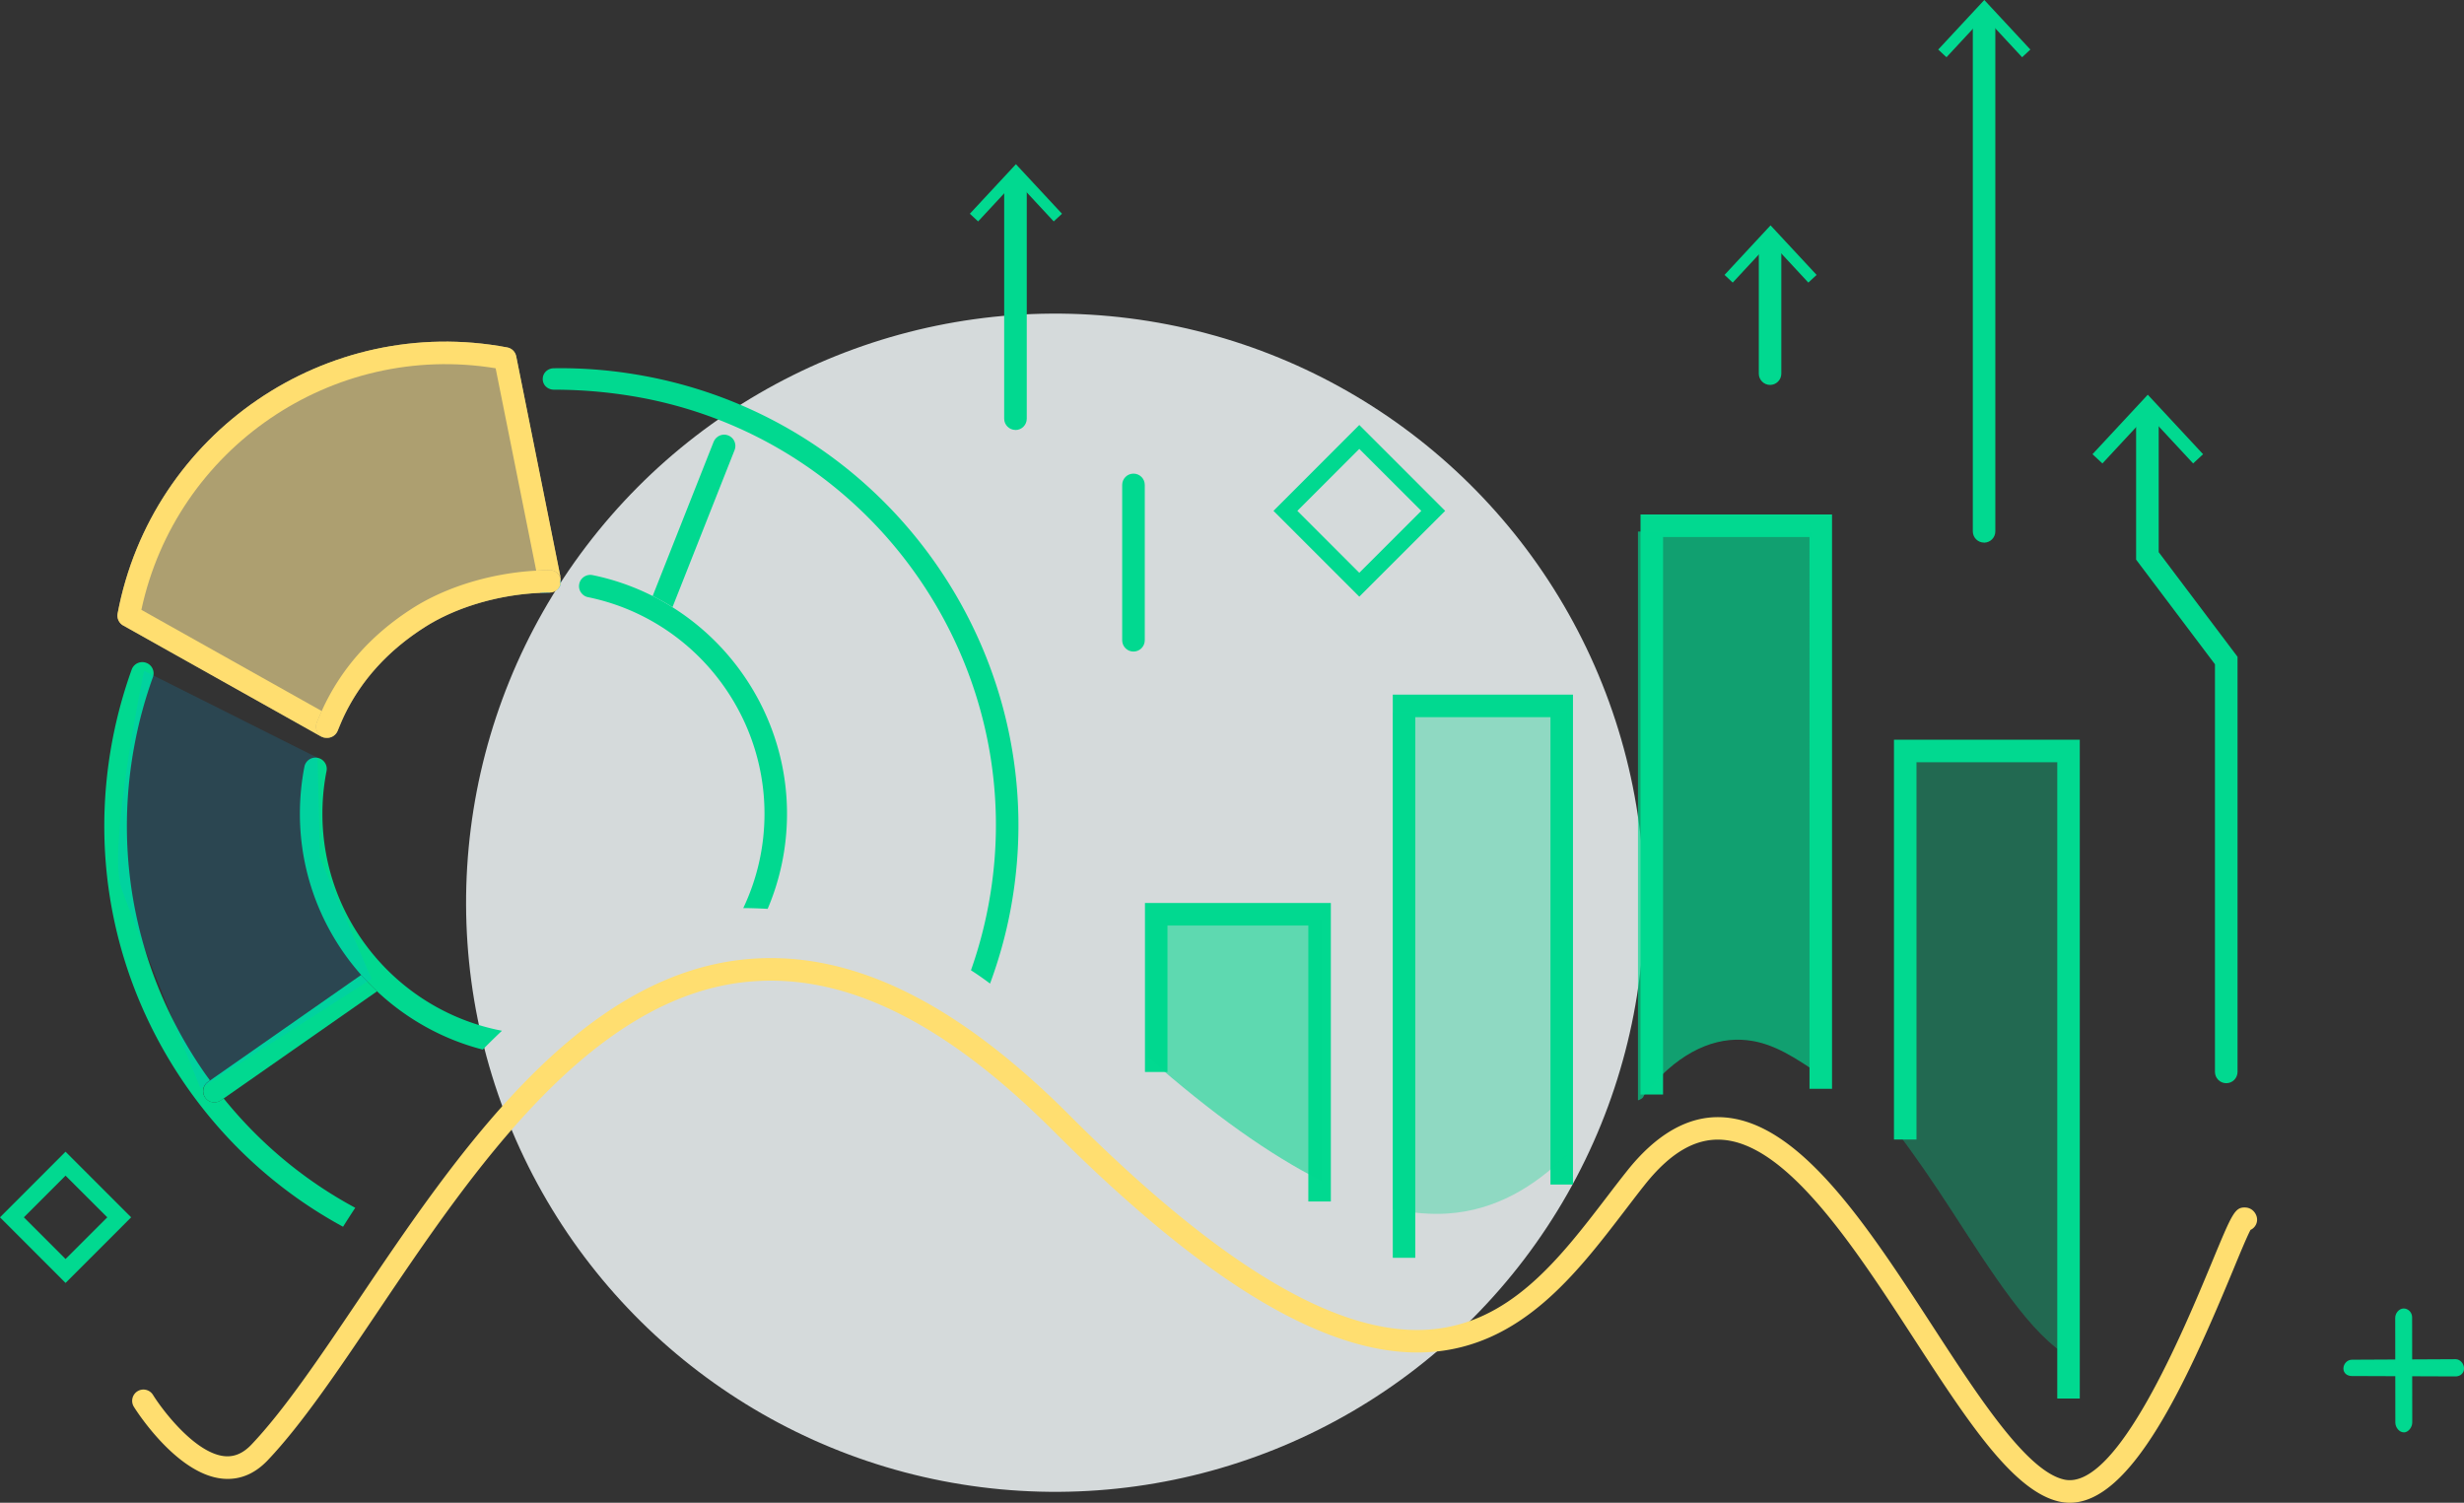
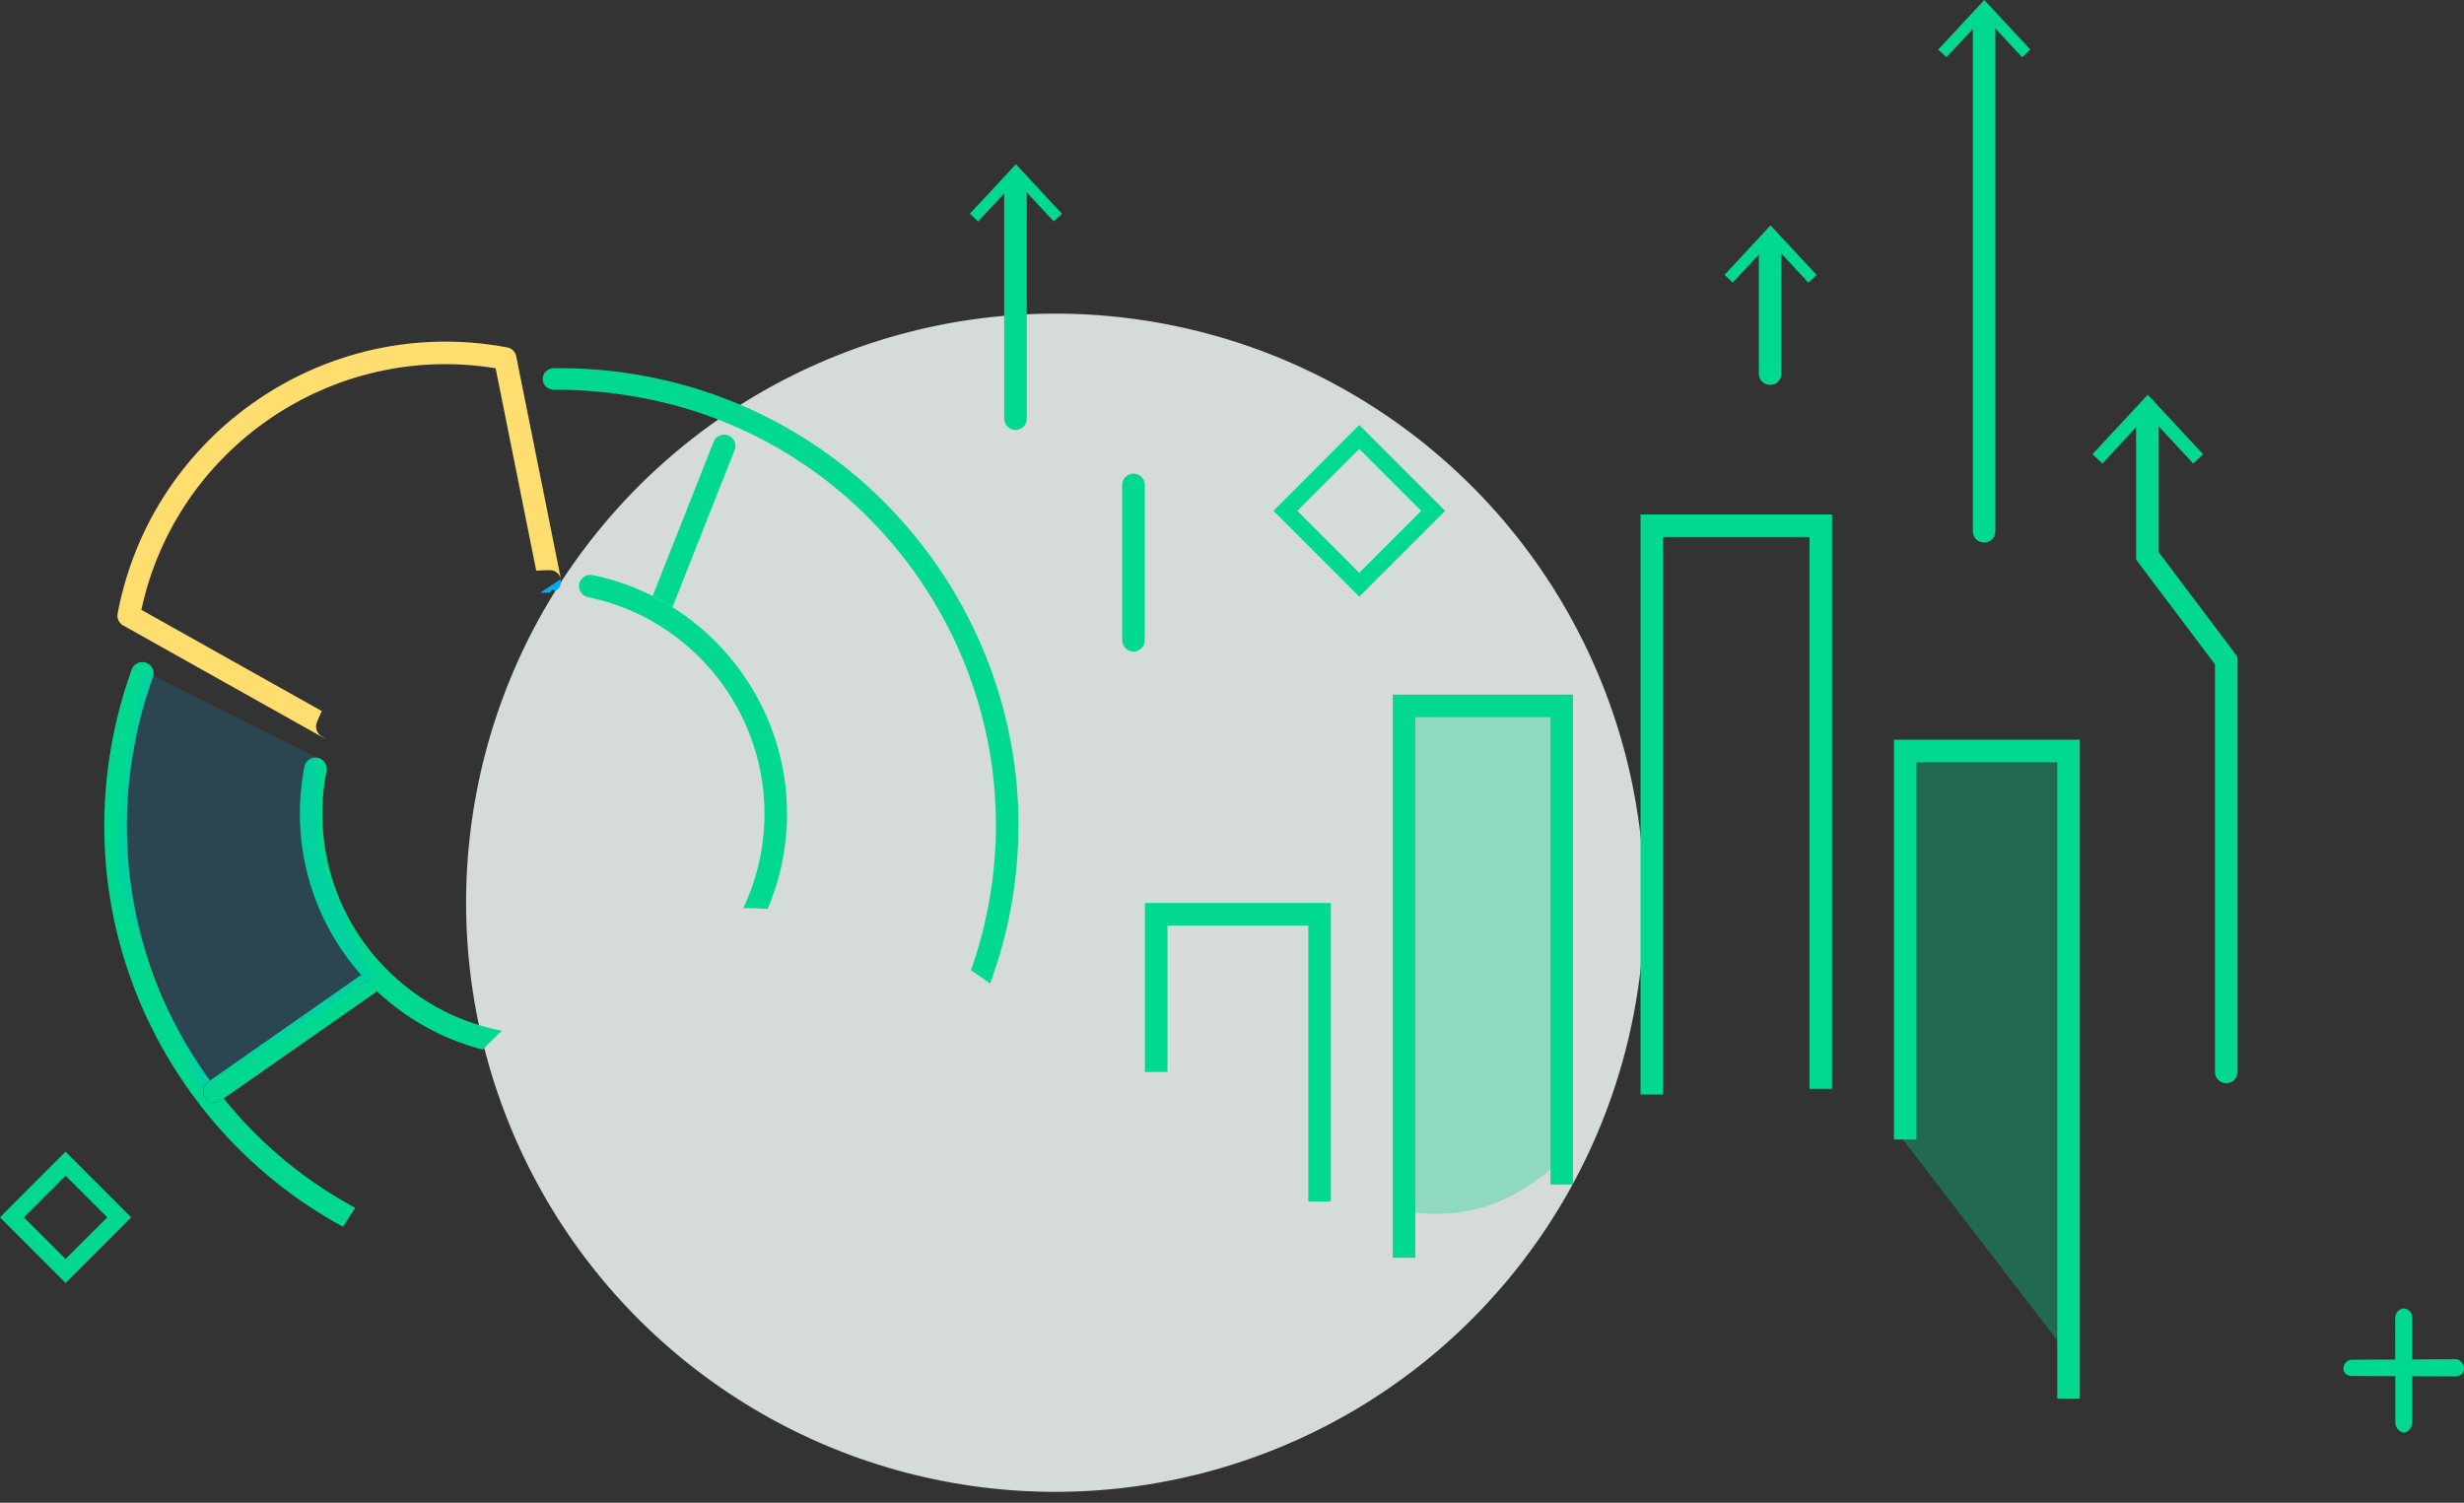
<svg xmlns="http://www.w3.org/2000/svg" id="_ÎÓÈ_1" data-name="—ÎÓÈ_1" viewBox="0 0 381.9 232.92">
  <rect x="0" y="0" width="381.9" height="232.92" fill="#333333" stroke="none" />
  <defs>
    <style>.cls-1{fill:#03abf2}.cls-3,.cls-4{fill:#01d990}.cls-7{fill:#ffde70}.cls-4{opacity:.33}</style>
  </defs>
  <circle cx="163.54" cy="139.91" r="91.31" style="fill:#f1f7f8;opacity:.85" transform="rotate(-82.77 163.55 139.909)" />
  <path d="M157.39 66.64c-.96 0-1.75-.78-1.75-1.75V28.24c0-.96.78-1.75 1.75-1.75s1.75.78 1.75 1.75V64.9c0 .96-.78 1.75-1.75 1.75Z" class="cls-3" />
  <path d="m150.32 33.13 1.28 1.19 5.86-6.31 5.86 6.31 1.28-1.19-7.14-7.68-7.14 7.68zM274.35 59.66c-.96 0-1.75-.78-1.75-1.75V37.83c0-.96.78-1.75 1.75-1.75s1.74.78 1.74 1.75v20.08c0 .96-.78 1.75-1.74 1.75ZM175.68 100.99c-.96 0-1.75-.78-1.75-1.75V75.16c0-.96.78-1.75 1.75-1.75s1.75.78 1.75 1.75v24.08c0 .96-.78 1.75-1.75 1.75Z" class="cls-3" />
  <path d="m267.29 42.61 1.27 1.19 5.86-6.31 5.86 6.31 1.28-1.19-7.14-7.68-7.13 7.68zM307.51 84.1c-.96 0-1.74-.78-1.74-1.75V2.93c0-.96.78-1.75 1.74-1.75s1.75.78 1.75 1.75v79.43c0 .96-.78 1.75-1.75 1.75Z" class="cls-3" />
  <path d="m300.41 7.68 1.28 1.19 5.86-6.31 5.86 6.31 1.28-1.19L307.55 0l-7.14 7.68z" class="cls-3" />
-   <path d="M86.94 89.77s0 .11.02.16c0-.05 0-.11-.02-.16Z" class="cls-1" />
-   <path d="M86.92 89.76 80 55.22c-.14-.7-.68-1.24-1.38-1.37C50.6 48.57 23.51 67.07 18.23 95.1c-.14.74.21 1.48.86 1.85l30.66 17.2c.27.15.56.22.85.22H50.72c.7 0 1.36-.43 1.63-1.12.09-.24.21-.47.3-.7l-2.56 1.7 2.56-1.7c.23-.56.46-1.12.72-1.66 2.66-5.52 6.86-10.12 12.53-13.72 4.51-2.86 10.5-4.72 16.46-5.19.45-.04.88-.06 1.33-.08l3.17-2.12.04-.02Zm-37.09 20.53c-.25.55-.5 1.1-.72 1.67.22-.57.47-1.12.72-1.67Zm35.39-21.92c.84 0 1.51.6 1.68 1.39-.16-.79-.84-1.39-1.69-1.39Z" style="fill:#ffe799;opacity:.6" />
  <path d="M86.88 90.12c0-.06.04-.12.03-.19 0-.05.01-.11 0-.16l-3.19 2.12c.5-.02 1.01-.04 1.51-.04.07 0 .13-.23.2-.24.05 0 .09-.23.14-.23.12 0 .23.16.33.11.02 0 .03.09.05.08.09-.04.17-.03.25-.08.05-.04.1-.05.15-.09.04-.03.08-.05.11-.08.04-.04.07-.08.11-.13.03-.04.07-.08.1-.12.03-.05.05-.09.08-.14.03-.05.06-.1.08-.15.04-.1.07-.19.09-.3 0 0-.04-.02-.04-.03.02-.11-.02-.23-.02-.35Z" class="cls-1" />
  <path d="M364.52 213.28c-.72 0-1.31-.44-1.31-1.16s.59-1.37 1.31-1.37l16.08-.08c.72 0 1.31.72 1.31 1.44s-.58 1.23-1.31 1.23l-16.08-.06Z" class="cls-3" />
  <path d="M372.57 222.01c-.72 0-1.31-.79-1.31-1.51l-.02-16.23c0-.72.58-1.46 1.31-1.46.72 0 1.31.63 1.31 1.36l.02 16.31c0 .72-.59 1.54-1.31 1.54ZM345.05 167.89c-.96 0-1.75-.78-1.75-1.75v-63.18l-12.22-16.22V64.02c0-.96.78-1.75 1.75-1.75s1.75.78 1.75 1.75v21.56l12.22 16.22v64.34c0 .96-.78 1.75-1.74 1.75Z" class="cls-3" />
  <path d="m324.32 70.4 1.54 1.43 7.03-7.57 7.03 7.57 1.54-1.43-8.57-9.22-8.57 9.22zM10.16 198.85 0 188.68l10.16-10.17 10.17 10.17-10.17 10.17ZM3.7 188.68l6.46 6.46 6.47-6.46-6.47-6.46-6.46 6.46ZM210.68 92.48l-13.3-13.3 13.3-13.31 13.31 13.31-13.31 13.3Zm-9.6-13.3 9.6 9.6 9.61-9.6-9.61-9.6-9.6 9.6ZM257.76 169.64h-3.49v-89.9h29.68v89.02h-3.49V83.23h-22.7v86.41zM206.27 186.22h-3.49v-42.77h-21.83v22.7h-3.49v-26.19h28.81v46.26zM322.35 216.77h-3.49v-98.63h-21.82v58.48h-3.49v-61.97h28.8v102.12zM219.36 194.95h-3.49v-87.28h27.93v75.93h-3.49v-72.44h-20.95v83.79zM156.62 141.03c7.23-38.37-18.11-75.48-56.49-82.71-4.72-.89-9.53-1.32-14.29-1.24-.96.01-1.73.73-1.72 1.69.01.95.79 1.63 1.74 1.63h.03c4.52 0 9.1.42 13.59 1.26 36.49 6.88 60.58 42.21 53.71 78.69-.65 3.46-1.56 6.82-2.7 10.04 1.02.65 2 1.34 2.96 2.06 1.35-3.66 2.43-7.46 3.17-11.42ZM34.67 170.24l-.45.31c-.3.21-.65.31-1 .31-.55 0-1.09-.26-1.43-.75-.55-.79-.36-1.88.43-2.43l.32-.23c-.38-.52-.77-1.04-1.13-1.58-10.14-14.85-13.89-32.76-10.56-50.44.67-3.57 1.63-7.09 2.85-10.47.33-.91-.14-1.91-1.05-2.23-.91-.33-1.91.14-2.24 1.05a72.469 72.469 0 0 0-3 11.01c-3.5 18.59.44 37.43 11.11 53.05 6.45 9.44 14.89 17 24.65 22.3.63-1 1.26-1.98 1.89-2.94-7.82-4.2-14.74-9.94-20.41-16.97Z" class="cls-3" />
  <path d="M31.8 170.12c.34.49.88.75 1.43.75.34 0 .69-.1 1-.31l.45-.31 23.76-16.6c-.86-.81-1.68-1.65-2.46-2.54l-23.42 16.36-.32.23c-.79.55-.98 1.64-.43 2.43ZM113.86 69.76c.35-.9-.08-1.91-.98-2.27-.9-.36-1.91.09-2.27.98l-9.45 23.9c1.05.53 2.08 1.11 3.07 1.74l9.63-24.36Z" class="cls-3" />
  <path d="M86.94 89.77s0 .11.02.16c0-.05 0-.11-.02-.16ZM85.96 91.7s-.03.02-.05.03c.02 0 .03-.02.05-.03ZM86.36 91.44s-.09.09-.15.12l.15-.12ZM86.58 91.21s-.07.09-.11.13c.04-.04.07-.09.11-.13ZM85.58 91.83c-.05 0-.1 0-.14.01.05 0 .09 0 .14-.01Z" class="cls-1" />
  <path d="m19.09 96.94 30.66 17.2c.27.15.56.22.85.22h.05c-.18 0-.37-.04-.55-.11-.9-.35-1.35-1.36-1-2.26.23-.61.51-1.19.77-1.78L21.91 94.52c5.39-25.06 29.61-41.59 54.91-37.44l6.29 31.37c.71-.04 1.41-.08 2.12-.08.84 0 1.54.6 1.71 1.39l-6.93-34.54c-.14-.7-.69-1.24-1.39-1.37C50.6 48.57 23.51 67.07 18.23 95.1c-.14.74.21 1.48.86 1.85Z" class="cls-7" />
  <path d="M86.93 90.5ZM86.76 90.95s-.05.1-.08.14c.03-.04.05-.09.08-.14ZM86.98 90.12c0 .12-.01.24-.04.35.02-.11.04-.23.04-.35Z" class="cls-1" />
  <path d="M58.43 153.64c4.55 4.27 10.16 7.44 16.39 9.04 1-1.01 1.99-1.99 2.98-2.92-15.83-3.02-27.83-16.95-27.83-33.64 0-2.22.21-4.45.64-6.61.09-.47-.01-.93-.26-1.3a1.746 1.746 0 0 0-3.17.63c-.46 2.38-.7 4.83-.7 7.28 0 9.57 3.59 18.32 9.49 24.98.78.88 1.61 1.73 2.46 2.54ZM91.14 92.56c15.85 3.24 27.35 17.36 27.35 33.56 0 5.23-1.18 10.19-3.29 14.63 1.22 0 2.49.05 3.78.12 1.93-4.53 3-9.52 3-14.75 0-13.26-7-25.25-17.75-32-.99-.62-2.01-1.21-3.07-1.74-2.9-1.46-6.03-2.57-9.32-3.24-.94-.19-1.87.42-2.06 1.36-.1.47 0 .94.26 1.32.25.37.63.65 1.1.74Z" class="cls-3" />
-   <path d="M85.23 88.37c-.7 0-1.41.04-2.12.08-6.85.37-13.84 2.45-19.08 5.77-6.51 4.13-11.25 9.51-14.17 15.99-.27.59-.54 1.18-.77 1.78-.35.9.1 1.91 1 2.26.18.07.37.1.55.11h.07c.7 0 1.36-.43 1.63-1.12.31-.8.65-1.59 1.02-2.36 2.66-5.52 6.86-10.12 12.53-13.72 4.51-2.86 10.5-4.72 16.46-5.19.96-.07 1.91-.12 2.86-.12.07 0 .13-.01.2-.02.05 0 .1 0 .14-.01.12-.02.23-.06.33-.1.02 0 .03-.02.05-.03.09-.04.17-.08.25-.14l.15-.12c.04-.03.08-.06.11-.09.04-.04.07-.09.11-.13.03-.04.07-.08.1-.13s.05-.09.08-.14c.03-.05.06-.1.08-.15.04-.1.07-.2.09-.3 0 0-.04-.02-.04-.03.02-.11-.02-.23-.02-.35 0-.06.04-.12.03-.19 0-.05.02-.11 0-.17h.01a1.73 1.73 0 0 0-1.7-1.39ZM320.81 232.92c-.53 0-1.06-.06-1.59-.17-7.19-1.57-14.31-12.54-22.56-25.24-9.25-14.24-19.73-30.38-29.93-30.86-4.08-.2-7.95 2.12-11.86 7.06-1.01 1.27-2.01 2.59-3.03 3.92-7.54 9.85-16.08 21.01-30.28 21.94-15.21 1-34.23-10.2-58.22-34.21-17.02-17.04-32.53-24.63-47.44-23.19-24.51 2.36-42.81 29.54-57.52 51.38-5.96 8.85-11.59 17.21-16.88 22.78-2.05 2.16-4.42 3.12-7.07 2.85-7.13-.73-13.42-10.71-13.68-11.13-.51-.82-.26-1.9.56-2.41.82-.51 1.89-.26 2.4.56 1.55 2.49 6.57 9.04 11.07 9.5 1.53.15 2.89-.43 4.18-1.78 5.09-5.36 10.64-13.6 16.52-22.32 15.12-22.45 33.94-50.39 60.08-52.91 16-1.54 32.44 6.37 50.24 24.2 23.24 23.27 41.42 34.13 55.52 33.2 12.62-.83 20.3-10.87 27.74-20.58 1.03-1.35 2.05-2.68 3.07-3.96 4.59-5.8 9.57-8.63 14.76-8.38 11.98.56 22.51 16.77 32.69 32.44 7.17 11.04 14.59 22.46 20.37 23.72 8.17 1.78 18.48-23.09 22.89-33.71 3.14-7.56 3.53-8.54 5.2-8.46.79.04 1.46.57 1.71 1.36.27.85-.15 1.75-.94 2.11-.58 1.11-1.68 3.76-2.74 6.33-7.26 17.51-15.74 35.96-25.26 35.96Z" class="cls-7" />
-   <path d="M320.88 210.37v-93.98h-27v58.87c3 3.95 5.87 8.17 8.58 12.35 6.26 9.63 12.42 19.54 18.42 22.76Z" class="cls-4" />
-   <path d="M270 161.17c3.72.17 6.87 1.86 10.87 4.56V82.39h-27v88.16c1-.34.81-.68 1.08-1.01 4.59-5.8 9.86-8.63 15.05-8.38Z" style="opacity:.66;fill:#01d990" />
+   <path d="M320.88 210.37v-93.98h-27v58.87Z" class="cls-4" />
  <path d="M224.37 188.09c7.46-.49 13.51-4.21 18.51-9.16V110.4h-27v77.01c3 .62 5.91.85 8.49.68Z" class="cls-4" />
-   <path d="M204.88 142.4h-27v21.44c10 8.82 19 15.21 27 19.22V142.4Z" style="opacity:.56;fill:#01d990" />
  <path d="M22.33 103.97s-5.75 27.5-3.5 33.75 12.25 31 12.25 31l26.5-17-8-18.75-.35-15.51-26.9-13.49Z" style="opacity:.16;fill:#03abf2" />
</svg>